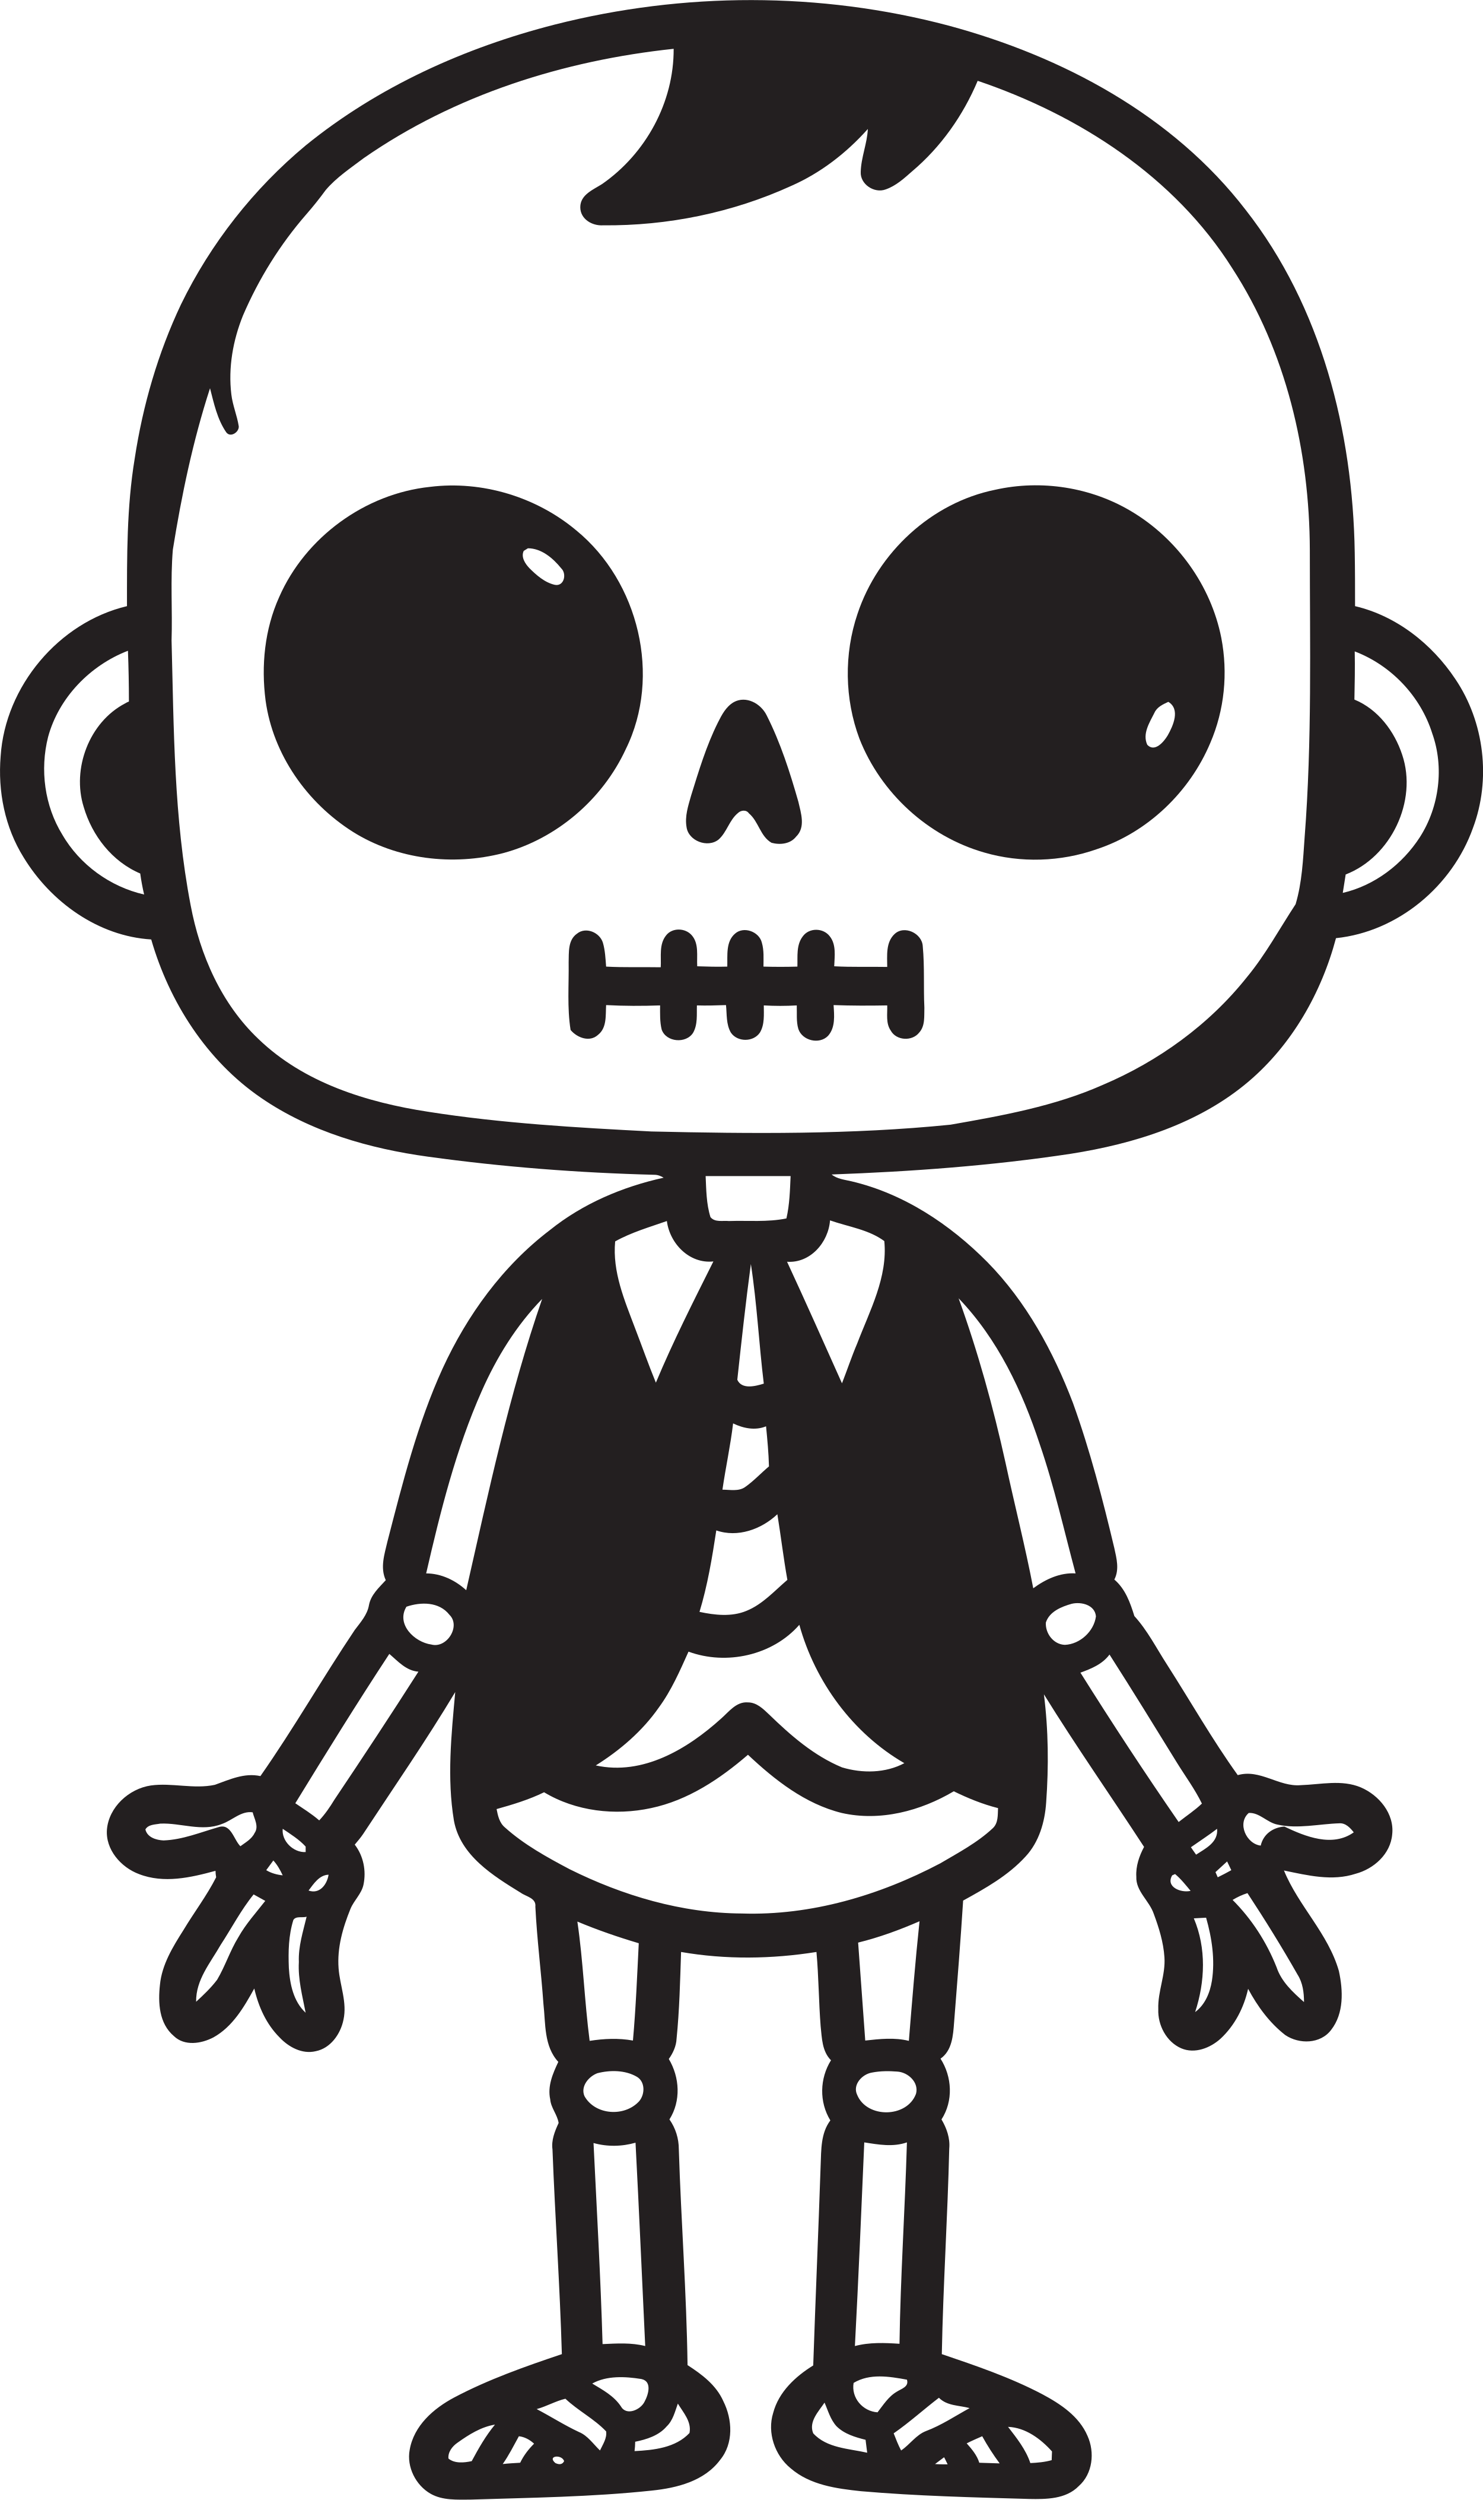
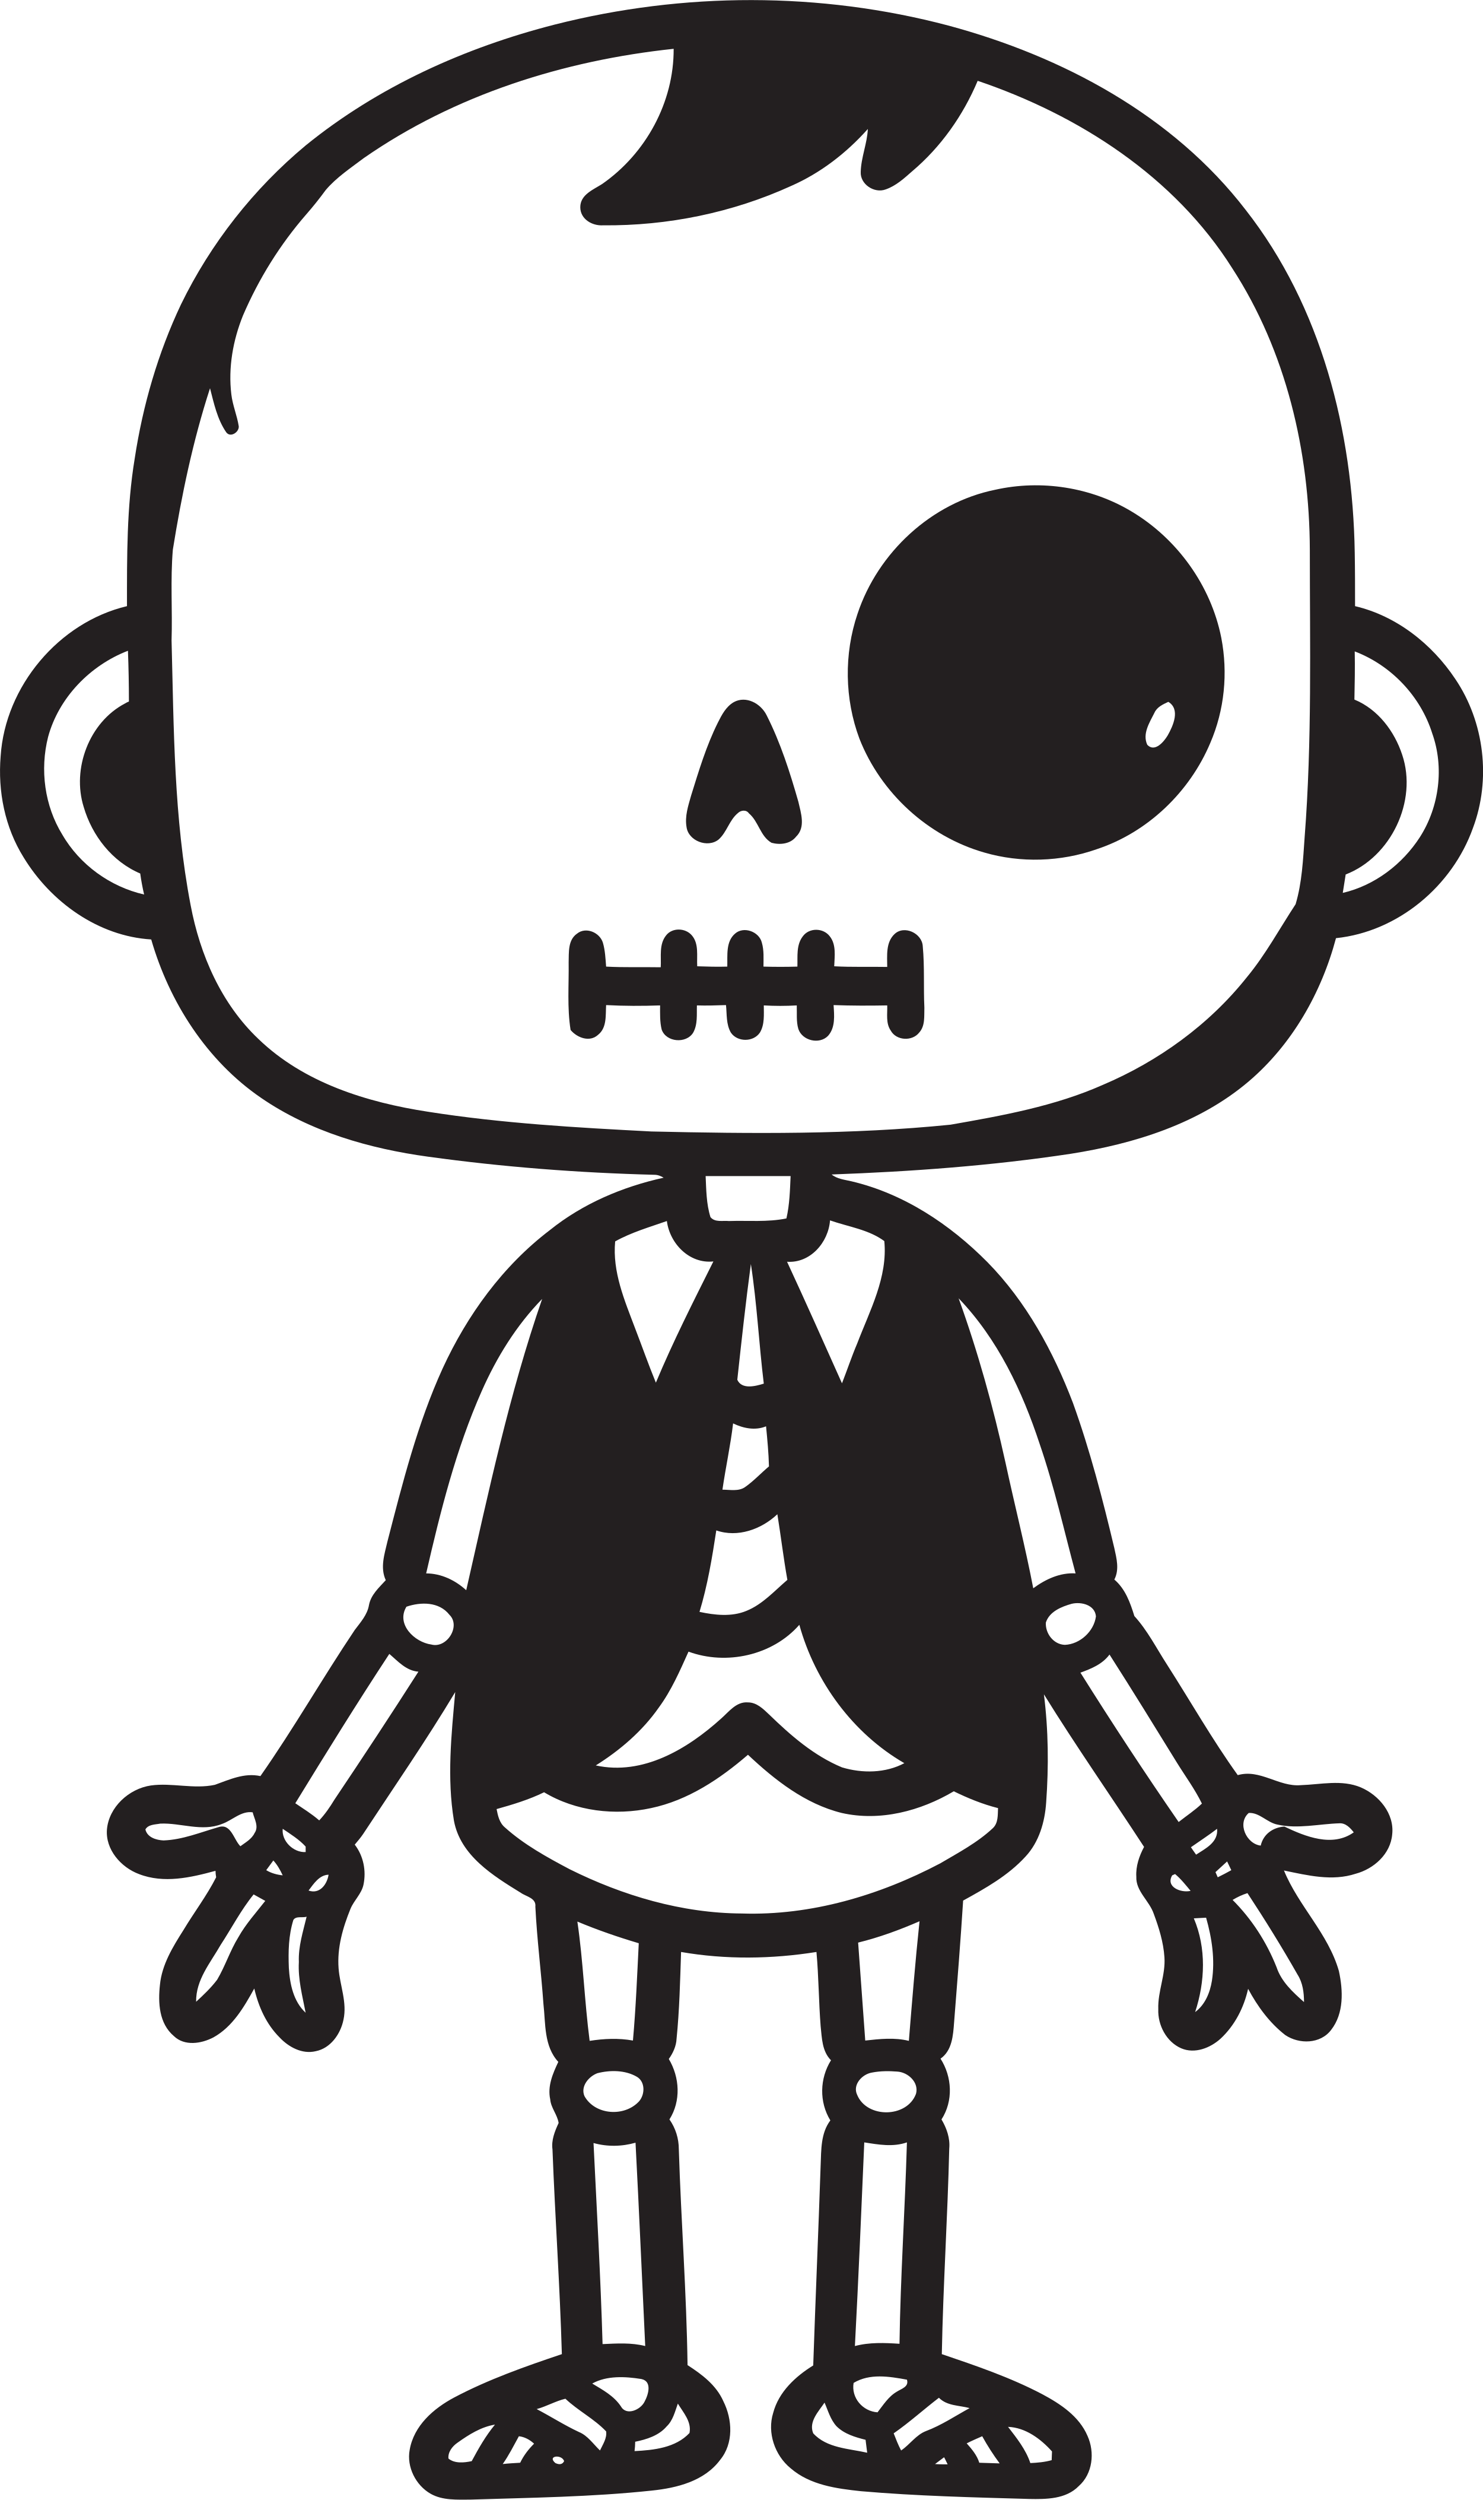
<svg xmlns="http://www.w3.org/2000/svg" version="1.1" id="Layer_1" x="0px" y="0px" viewBox="0 0 459 773.3" enable-background="new 0 0 459 773.3" xml:space="preserve">
  <g>
    <path fill="#231F20" d="M450.4,210c-7.2-10.8-18.2-19.5-31-22.5c0-5.5,0-11.1-0.1-16.6c-0.6-37.5-10.3-76-33.7-105.9   c-22.6-29.4-56.8-47.6-92.1-57.1C253.8-2.6,211.5-2.5,171.7,7.6C143.9,14.7,117,26.8,94.6,45C78.5,58.4,65.2,75.3,56,94.2   c-7.1,15-11.8,31.2-14.3,47.6c-2.5,15.1-2.4,30.4-2.4,45.7c-21.1,5-37.7,24.8-39.1,46.4c-0.9,10.9,1.3,22,7.1,31.3   c8.4,13.8,23.1,24.4,39.5,25.4c5.6,19.4,17.2,37.5,34,49c15.3,10.5,33.5,15.7,51.7,18.2c23.2,3.2,46.6,5,70.1,5.6   c1,0,2,0.4,2.8,0.9c-12.7,2.8-25,8-35.2,16.2c-14.6,11.1-25.6,26.3-33.2,42.8c-7.8,17.1-12.4,35.4-17.1,53.6   c-0.9,3.9-2.3,8-0.5,11.9c-2.1,2.3-4.6,4.5-5.2,7.7c-0.5,3-2.6,5.3-4.4,7.7c-10,14.9-18.9,30.5-29.2,45.2c-5-1.1-9.6,1.1-14.1,2.7   c-6.5,1.4-13.3-0.7-19.8,0.2c-6.8,1-13,6.7-13.6,13.6c-0.5,6.2,4.3,11.7,9.9,13.8c7.7,3,16,1.1,23.7-1c0,0.5,0.1,1.5,0.2,2   c-2.9,5.7-6.8,10.8-10.1,16.3c-3.3,5.2-6.7,10.7-7.3,17c-0.6,5.5-0.3,11.9,4.3,15.8c3.3,3.2,8.5,2.4,12.3,0.4   c5.9-3.3,9.4-9.3,12.6-15.1c1.3,5.6,3.7,11,7.8,15.1c2.8,3,7,5.3,11.2,4.3c4.6-0.9,7.7-5.3,8.6-9.7c1.2-5.4-1.1-10.6-1.5-15.9   c-0.5-6.4,1.3-12.6,3.7-18.5c1.1-2.6,3.4-4.6,4-7.4c0.9-4.3,0-8.9-2.7-12.4c0.9-1.1,1.8-2.1,2.6-3.3c9.6-14.6,19.5-28.9,28.5-43.9   c-1.2,13.2-2.6,26.6-0.4,39.8c2,10.8,12.1,17,20.7,22.3c1.7,1.2,4.8,1.6,4.5,4.3c0.5,10.1,1.8,20.1,2.5,30.1   c0.7,6.1,0.1,13,4.6,17.9c-1.7,3.6-3.4,7.5-2.5,11.6c0.2,2.6,2.2,4.7,2.6,7.3c-1.2,2.6-2.3,5.3-1.9,8.2c0.8,21.1,2.3,42.2,2.9,63.3   c-11.3,3.8-22.7,7.8-33.3,13.4c-6.4,3.4-12.5,8.7-13.8,16.2c-1,5.3,1.9,11,6.5,13.6c3.7,2.1,8.2,1.8,12.3,1.8   c18.7-0.6,37.5-0.8,56.2-2.8c7.7-0.8,16.2-2.9,21.1-9.5c4.2-5.1,3.8-12.5,1-18.1c-2.2-5-6.6-8.3-11.1-11.2   c-0.3-22.3-2-44.5-2.7-66.8c0-3.3-1-6.5-2.9-9.2c3.6-5.7,3.2-13-0.2-18.7c1.3-1.8,2.3-4,2.4-6.2c0.9-8.9,1.1-17.9,1.4-26.9   c13.8,2.4,28.1,2.2,41.9,0c0.7,7.7,0.7,15.4,1.3,23c0.4,3.6,0.4,7.7,3.2,10.5c-3.5,5.6-3.7,12.9-0.2,18.6c-3,4-2.8,9.1-3,13.8   c-0.7,20.7-1.6,41.3-2.3,62c-5.5,3.4-10.7,8.2-12.4,14.7c-1.9,6.1,0.5,13.1,5.4,17.1c6,5.2,14.2,6.3,21.8,7.1   c17.3,1.5,34.6,1.9,52,2.4c5.3,0.1,11.4,0.1,15.4-4c4.3-3.8,5-10.4,2.7-15.5c-2.6-6.1-8.4-9.9-14-12.9c-9.9-5.2-20.5-8.8-31.1-12.4   c0.4-21.2,1.8-42.4,2.3-63.6c0.3-3.2-0.8-6.3-2.4-9c3.7-5.7,3.3-13.2-0.3-18.8c3.6-2.5,3.9-7.2,4.2-11.2c1-12.6,2-25.2,2.8-37.7   c6.9-3.8,13.9-7.7,19.3-13.6c4.2-4.5,6-10.7,6.4-16.8c0.8-11.1,0.7-22.3-0.7-33.4c9.9,16,20.7,31.4,31,47.2c-1.5,2.8-2.6,6-2.4,9.2   c-0.2,4.5,4,7.4,5.4,11.5c1.6,4.3,3,8.8,3.3,13.4c0.4,5.5-2.1,10.6-1.9,16.1c-0.2,4.9,2.5,10.1,7.1,12.1c4.2,1.8,9-0.1,12.2-3   c4.4-4.1,7.2-9.6,8.5-15.4c2.9,5.4,6.6,10.5,11.5,14.3c4.3,2.9,10.9,2.8,14.2-1.6c4-5.1,3.7-12.2,2.4-18.2   c-3.3-11.6-12.5-20.1-17-31.1c7.3,1.5,14.9,3.4,22.2,1c5.6-1.5,10.8-6.1,11.3-12.2c0.7-6.4-4.1-12.1-9.7-14.5   c-5.9-2.5-12.4-0.9-18.6-0.7c-6.8,0.6-12.6-5.1-19.5-3.1c-7.9-11-14.6-22.8-21.9-34.2c-3.3-5.1-6-10.5-10.1-15   c-1.3-4.2-2.8-8.4-6.2-11.3c1.6-3.1,0.7-6.5,0-9.7c-3.6-15.1-7.5-30.2-12.8-44.9c-6.1-16-14.5-31.4-26.5-43.6   c-11.6-11.7-25.9-21.2-42.1-25c-2.1-0.5-4.4-0.7-6.1-2.1c24.8-0.9,49.5-2.7,74-6.4c19.7-3.1,39.7-9.3,55.1-22.4   c13.4-11.4,22.5-27.4,27-44.3c19.2-2,36-16.1,42.4-34.1C461.5,241.2,459.5,223.4,450.4,210z M19.3,258.2c-5.5-8.9-7-20.1-4.4-30.3   c3.3-12.1,13-22.1,24.7-26.6c0.2,5.2,0.3,10.4,0.3,15.7c-0.3,0.1-0.9,0.4-1.2,0.6c-11.1,5.8-16.5,20.2-12.8,32   c2.6,8.9,8.8,16.9,17.5,20.6c0.3,2.2,0.7,4.3,1.2,6.5C34.1,274.3,24.7,267.5,19.3,258.2z M190.4,384c5-2.8,10.6-4.4,16-6.3   c0.9,7,7,13.3,14.4,12.5c-6.2,12.4-12.5,24.8-17.8,37.5c-2.3-5.6-4.3-11.3-6.5-17C193.3,402.2,189.5,393.4,190.4,384z M237.1,441.2   c0.4,4.1,0.8,8.3,0.9,12.4c-2.5,2.1-4.7,4.5-7.4,6.4c-2,1.4-4.7,0.8-7,0.8c1-6.9,2.5-13.7,3.3-20.5   C230,441.8,233.7,442.6,237.1,441.2z M228.2,426.8c1.3-12,2.6-23.9,4.2-35.8c1.9,12.3,2.5,24.7,4,37   C233.8,428.8,229.6,429.9,228.2,426.8z M240.6,468.4c1.1,6.8,1.9,13.6,3.1,20.3c-4,3.4-7.7,7.6-12.7,9.6c-4.6,1.9-9.8,1.3-14.5,0.3   c2.5-8.2,3.9-16.7,5.2-25.2C228.3,475.7,235.6,473.1,240.6,468.4z M243.4,376.9c-5.9,1.2-11.9,0.6-17.8,0.8   c-1.9-0.2-4.3,0.5-5.7-1.2c-1.3-4.1-1.3-8.5-1.5-12.7c8.8,0,17.5,0,26.3,0C244.5,368.1,244.4,372.6,243.4,376.9z M87.5,565.7   c2.5,1.7,5.1,3.3,7.1,5.5c0,0.4,0,1.3,0,1.7C90.8,573.1,87.1,569.5,87.5,565.7z M50.6,569.3c-2.2-0.1-5-0.9-5.6-3.4   c0.9-1.6,3.1-1.5,4.6-1.8c6.3-0.3,12.9,2.6,19.1,0.1c3.2-1.1,5.9-4.1,9.5-3.6c0.5,2,2,4.4,0.6,6.4c-0.9,1.9-2.8,2.9-4.4,4.1   c-2.1-2.1-2.9-7.2-6.8-5.9C62,566.8,56.5,569.1,50.6,569.3z M73.8,599.2c-2.6,4.2-4.1,9-6.6,13.2c-1.9,2.5-4.2,4.7-6.5,6.8   c-0.1-6.8,4.4-12,7.6-17.6c3.4-5.2,6.3-10.8,10.2-15.6c1.2,0.7,2.4,1.3,3.6,2C79.3,591.6,76.1,595.1,73.8,599.2z M82.4,578.5   c0.7-1,1.5-2,2.2-3c1.2,1.3,2.1,2.9,2.9,4.6C85.6,579.9,83.9,579.4,82.4,578.5z M94.6,622.6c-3.8-3.5-4.9-8.9-5.2-13.9   c-0.2-5-0.1-10,1.4-14.8c0.8-1.3,2.8-0.6,4.1-1c-1.1,4.6-2.6,9.2-2.4,14C92.2,612.3,93.6,617.4,94.6,622.6z M95.5,584.8   c1.6-2.1,3.3-4.8,6.2-4.9C101.2,583,98.9,586,95.5,584.8z M103.5,556.7c-1.4,2.3-2.9,4.5-4.7,6.4c-2.3-2-4.9-3.6-7.4-5.3   c9.5-15.5,19.1-31,29.1-46.2c2.7,2.3,5.2,5.2,9,5.5C121,530.4,112.3,543.6,103.5,556.7z M133.5,508.7c-5.2-0.7-11-6.3-7.7-11.7   c4.4-1.5,10.1-1.6,13.3,2.5C142.7,503,138.3,510,133.5,508.7z M144.3,491.9c-3.4-3.1-7.8-5.2-12.4-5.2c4.4-19.1,9.2-38.4,17.2-56.4   c4.6-10.4,10.7-20.3,18.7-28.5C157.6,431.2,151.2,461.6,144.3,491.9z M146,761.3c-2.3,0.5-5.3,0.8-7.2-0.8c-0.2-2,1.2-3.8,2.8-4.9   c3.5-2.5,7.3-4.9,11.6-5.6C150.3,753.5,148.1,757.4,146,761.3z M161,761.8c-1.8,0.1-3.6,0.2-5.4,0.4c1.9-2.7,3.4-5.7,5-8.6   c1.8,0.2,3.4,1.1,4.7,2.3C163.6,757.6,162.1,759.5,161,761.8z M171.9,761.9c-2.7-2.3,2-2.8,2.7-0.6   C174.1,762.3,173.2,762.5,171.9,761.9z M185.7,758c-2.1-2-3.8-4.6-6.5-5.7c-4.5-2.1-8.7-4.8-13.1-7.1c3-0.8,5.9-2.5,8.9-3.2   c3.9,3.7,8.9,6.2,12.6,10.1C187.9,754.2,186.6,756.1,185.7,758z M197.8,650c-4.5,4.9-13.6,4.3-16.9-1.6c-1.3-3,1.3-6.1,4-7.1   c3.9-1,8.6-1,12.2,1.1C199.7,643.9,199.7,647.8,197.8,650z M199.7,725.7c-4.3-1.1-8.8-0.8-13.2-0.6c-0.6-20.8-1.8-41.5-2.8-62.2   c4.3,1.2,8.8,1.1,13-0.1C197.8,683.7,198.7,704.7,199.7,725.7z M195.9,631.2c-4.4-0.8-9-0.6-13.4,0.1c-1.6-12.3-2-24.7-3.8-36.9   c6.2,2.6,12.6,4.8,19,6.7C197.2,611.1,196.8,621.2,195.9,631.2z M192.2,744.4c-2.2-3.3-5.6-5.1-8.9-7.1c4.5-2.5,10.2-2.2,15.2-1.4   c3.4,0.7,2.2,4.8,1,7C198.3,745.4,193.9,747.4,192.2,744.4z M209.8,743.5c1.7,2.8,4.3,5.6,3.6,9.1c-4.3,4.6-11.1,5.3-17,5.6   c0.1-0.7,0.2-2.2,0.2-2.9c3.5-0.7,7.3-1.9,9.7-4.7C208.3,748.7,208.9,746,209.8,743.5z M251.7,752.7c-1.5-3.6,1.7-6.8,3.5-9.5   c1.1,2.5,1.8,5.2,3.7,7.3c2.4,2.4,5.8,3.4,9,4.2c0.1,1,0.4,3,0.5,4C262.7,757.4,255.9,757.3,251.7,752.7z M271.6,746.2   c-4.6-0.3-8.2-4.5-7.4-9.1c5-3,11-2,16.5-1c0.7,2.2-1.7,2.8-3.1,3.7C275,741.3,273.4,743.9,271.6,746.2z M269.9,641.1   c2.6-0.5,5.2-0.5,7.8-0.3c3.4,0.2,6.8,3.4,5.8,6.9c-2.8,7.5-15.2,7.6-18.2,0.3C263.8,644.9,266.8,641.6,269.9,641.1z M265.6,600.9   c6.5-1.6,12.8-3.9,19-6.6c-1.3,12.3-2.3,24.7-3.3,37c-4.4-1.1-9-0.6-13.5-0.1C267.1,621.1,266.3,611,265.6,600.9z M267.5,662.7   c4.4,0.7,8.9,1.5,13.2,0c-0.6,20.8-2,41.5-2.3,62.3c-4.6-0.3-9.3-0.5-13.8,0.7C265.7,704.8,266.6,683.8,267.5,662.7z M289.4,762.2   c0.9-0.7,1.9-1.4,2.8-2.1c0.3,0.5,0.8,1.6,1.1,2.2C292.1,762.3,290.7,762.3,289.4,762.2z M325.6,758.3c0,0.7-0.1,2-0.1,2.7   c-2.1,0.6-4.4,0.8-6.6,0.9c-1.4-4.2-4.2-7.7-6.9-11.2C317.4,750.9,322.1,754.4,325.6,758.3z M309.4,762c-2.1-0.1-4.2-0.1-6.3-0.2   c-0.7-2.3-2.3-4.2-3.9-6c1.6-0.8,3.2-1.5,4.8-2.2C305.6,756.5,307.4,759.3,309.4,762z M300.1,744.9c-4.4,2.4-8.7,5.3-13.5,7.1   c-3.1,1.2-5,4.2-7.7,6c-0.9-1.7-1.6-3.5-2.3-5.3c4.9-3.4,9.3-7.4,14-11C293.2,744.3,296.9,744,300.1,744.9z M362.8,580.1l0.9-0.4   c1.8,1.5,3.3,3.4,4.8,5.2C365.5,585.6,360.7,583.7,362.8,580.1z M375.1,612.7c-0.6,3.7-2.1,7.4-5.2,9.7c3.1-9.4,3.5-19.8-0.4-29   c1.3-0.1,2.5-0.1,3.8-0.2C375.1,599.5,376.1,606.2,375.1,612.7z M386.5,560.8c3.3-0.2,5.7,3,8.9,3.6c6.3,1.4,12.8-0.2,19.2-0.4   c1.9-0.1,3.3,1.4,4.4,2.8c-6.6,4.7-15,1.3-21.5-1.8c-3.6,0.3-6.5,2.4-7.3,5.9C385.8,570.4,382.8,564,386.5,560.8z M386.1,585.6   c5.4,8.2,10.6,16.6,15.5,25.2c1.6,2.5,2,5.5,2,8.5c-3.5-3.1-7-6.3-8.5-10.8c-3.1-7.8-7.7-14.9-13.6-20.8   C383,586.8,384.5,586.1,386.1,585.6z M381.1,578.5c-1.4,0.8-2.8,1.5-4.2,2.2c-0.2-0.4-0.5-1.2-0.7-1.6c1.2-1.1,2.4-2.2,3.6-3.3   C380.2,576.7,380.7,577.6,381.1,578.5z M370.2,573.7c-0.6-0.8-1.1-1.6-1.6-2.3c2.7-1.9,5.5-3.7,8.1-5.7   C377.1,569.9,373.1,571.8,370.2,573.7z M343.4,511.8c7.1,11.1,14,22.3,20.9,33.5c2.6,4.2,5.5,8.1,7.7,12.6   c-2.2,2.1-4.8,3.8-7.2,5.7c-10.5-15.2-20.6-30.6-30.4-46.2C337.7,516.2,341.2,514.8,343.4,511.8z M339.2,500   c-0.6,4.6-4.9,8.6-9.6,8.8c-3.5-0.1-6.1-3.5-5.9-6.9c1.1-3.4,4.8-4.9,8-5.8C334.6,495.4,338.9,496.4,339.2,500z M321.8,446.7   c4.5,13.1,7.5,26.6,11.1,40c-4.8-0.3-9.3,1.8-13.1,4.6c-2.5-13-5.8-25.9-8.6-38.9c-3.8-17.2-8.5-34.2-14.5-50.8   C308.8,414.2,316.4,430.3,321.8,446.7z M308.9,559.3c-0.1,2.1,0.1,4.6-1.6,6.2c-4.8,4.5-10.7,7.6-16.3,10.9   c-18.8,9.9-40,16.2-61.4,15.5c-18.6-0.1-36.8-5.5-53.3-13.7c-7-3.7-14.1-7.6-20-12.9c-1.7-1.4-2.2-3.6-2.6-5.7   c5-1.4,10-2.9,14.7-5.2c9.8,5.9,22,7.3,33.1,4.9c11.4-2.4,21.3-9,30-16.5c8.3,7.8,17.7,15.2,29,18c11.9,2.7,24.4-0.6,34.7-6.7   C299.5,556.2,304.1,558.1,308.9,559.3z M260.6,546.7c-8.7-3.6-15.9-9.9-22.6-16.4c-1.8-1.7-3.8-3.7-6.5-3.7c-3.6-0.3-5.9,2.9-8.3,5   c-10.4,9.4-24.2,17.7-38.8,14.5c7.5-4.7,14.4-10.6,19.5-17.9c3.9-5.3,6.5-11.3,9.2-17.3c11.7,4.3,26,1.2,34.3-8.3   c4.9,17.7,16.6,33.6,32.5,42.8C274.1,548.5,266.9,548.6,260.6,546.7z M273.7,383.9c1.1,11.2-4.5,21.5-8.4,31.7   c-1.7,4-3.1,8.2-4.7,12.3c-5.6-12.5-11.2-25.1-17-37.6c7.2,0.5,12.8-6,13.3-12.8C262.6,379.5,268.8,380.3,273.7,383.9z    M403.8,258.9c-0.5,7-0.8,14.1-2.8,20.8c-5,7.6-9.3,15.6-15.1,22.6c-11.7,14.7-27.4,26-44.6,33.3c-14.9,6.6-31.1,9.5-47.1,12.3   c-30.7,3.1-61.7,2.8-92.6,2.1c-23.1-1.2-46.2-2.5-69.1-6.1c-18.9-2.9-38.4-8.9-52.5-22.5c-11.5-10.9-18.1-26-21-41.4   c-5.2-27-5.2-54.6-5.9-81.9c0.3-9.3-0.4-18.7,0.4-28.1c2.7-16.8,6.2-33.6,11.5-49.9c1.2,4.6,2.2,9.5,5,13.6c1.3,1.8,4,0,3.9-1.8   c-0.5-3.3-1.9-6.5-2.3-9.9c-1-8.3,0.5-16.7,3.6-24.4c4.9-11.4,11.5-22,19.6-31.3c2.1-2.4,4.1-4.9,6-7.5c3.3-3.9,7.7-6.8,11.8-9.9   c28.2-19.6,61.9-30.2,95.9-33.8c0.1,16.5-8.6,32.4-22.1,41.8c-2.8,1.8-6.8,3.3-6.8,7.2c0,3.7,3.7,5.8,7,5.6   c20,0.2,40.1-3.9,58.3-12.2c9.1-4,17.1-10.2,23.7-17.6c-0.2,4.5-2.1,8.8-2.2,13.3c-0.2,3.8,4.2,6.7,7.7,5.4   c3.2-1.1,5.7-3.4,8.2-5.6c8.9-7.5,15.8-17.3,20.3-28c31.3,10.6,60.9,29.6,78.8,58c16.7,25.7,23.9,56.7,24,87.1   C405.4,199.5,406.1,229.3,403.8,258.9z M439.5,258.9c-5.4,8.4-14,15-23.9,17.3c0.3-1.9,0.6-3.8,0.9-5.7c14-5.4,22.3-22.7,17.5-37   c-2.4-7.3-7.5-14.1-14.8-17.1c0.1-5,0.2-9.9,0.1-14.9c11.3,4.3,20.4,13.9,24,25.4C447,237.3,445.5,249.5,439.5,258.9z" />
-     <path fill="#231F20" d="M193.7,231.7c11.1-22.5,4-51.8-15.3-67.6c-12.4-10.4-29.2-15.5-45.3-13.5c-20.1,2.1-38.6,15.6-46.7,34.1   c-4.5,10-5.6,21.2-4.2,32c2.3,16.7,12.8,31.6,27,40.6c13.7,8.6,31,10.6,46.5,6.6C172.2,259.5,186.5,247.3,193.7,231.7z    M171.7,180.9c-3.1-0.7-5.7-3-7.9-5.2c-1.3-1.4-2.6-3.4-1.7-5.3c0.3-0.2,1-0.6,1.3-0.8c4.2,0,7.8,3.1,10.3,6.2   C175.5,177.5,174.6,181.5,171.7,180.9z" />
-     <path fill="#231F20" d="M350.2,158.2c-12.5-7.5-27.9-9.9-42.2-6.7c-19.7,4-36.3,19.4-42.6,38.4c-4.2,12.4-4,26.3,0.6,38.6   c6.6,16.8,21.2,30.2,38.6,35.2c11.3,3.3,23.7,2.9,34.8-1c15.8-5.2,28.8-17.7,35.2-32.9c4.4-10.2,5.5-21.6,3.4-32.5   C374.8,181.1,364.3,166.6,350.2,158.2z M361.4,227.5c-1.2,2-4,5.3-6.3,2.9c-1.6-3.4,0.7-6.9,2.2-9.9c0.8-1.8,2.6-2.6,4.3-3.4   C365.4,219.4,363.1,224.5,361.4,227.5z" />
+     <path fill="#231F20" d="M350.2,158.2c-12.5-7.5-27.9-9.9-42.2-6.7c-19.7,4-36.3,19.4-42.6,38.4c-4.2,12.4-4,26.3,0.6,38.6   c6.6,16.8,21.2,30.2,38.6,35.2c11.3,3.3,23.7,2.9,34.8-1c15.8-5.2,28.8-17.7,35.2-32.9c4.4-10.2,5.5-21.6,3.4-32.5   C374.8,181.1,364.3,166.6,350.2,158.2M361.4,227.5c-1.2,2-4,5.3-6.3,2.9c-1.6-3.4,0.7-6.9,2.2-9.9c0.8-1.8,2.6-2.6,4.3-3.4   C365.4,219.4,363.1,224.5,361.4,227.5z" />
    <path fill="#231F20" d="M222.4,259.7c2.6-2.3,3.3-6,6-8.2c0.9-0.9,2.6-1.1,3.4,0.1c3,2.5,3.5,7.1,7,9.1c2.6,0.7,5.8,0.4,7.6-1.9   c3-2.9,1.5-7.3,0.7-10.8c-2.6-9.1-5.5-18.2-9.8-26.7c-1.8-3.7-6.4-6.2-10.2-4.1c-2.4,1.4-3.7,3.9-4.9,6.3   c-3.6,7.2-5.9,14.9-8.3,22.6c-0.9,3.2-2,6.4-1.4,9.8C213.1,260.1,219,262.4,222.4,259.7z" />
    <path fill="#231F20" d="M285.6,292.7c-0.2-4-5.7-6.6-8.7-3.8c-2.8,2.6-2.3,6.7-2.3,10.2c-5.5-0.1-10.9,0.1-16.4-0.2   c0.1-3.1,0.7-6.7-1.4-9.3c-2-2.6-6.3-2.7-8.3,0c-2.1,2.7-1.6,6.2-1.7,9.4c-3.5,0.1-7,0.1-10.5,0c0-2.5,0.2-5-0.5-7.4   c-0.8-3.4-5.6-5.2-8.3-2.8c-2.9,2.5-2.3,6.7-2.4,10.2c-3.1,0.1-6.2,0-9.3-0.1c-0.2-3.2,0.6-7-1.7-9.6c-2-2.3-6-2.4-7.9,0   c-2.3,2.8-1.5,6.6-1.7,9.9c-5.6-0.1-11.3,0.1-16.9-0.2c-0.2-2.5-0.3-5-1-7.4c-1-3.2-5.3-5-8-2.8c-2.9,2-2.5,5.9-2.6,8.9   c0.1,7-0.5,14,0.6,20.9c2,2.4,5.9,3.9,8.5,1.5c2.8-2.2,2.3-6.1,2.5-9.2c5.6,0.3,11.2,0.3,16.7,0.1c0,2.5-0.1,5.1,0.5,7.5   c1.4,3.9,7.5,4.4,9.7,1c1.5-2.6,1.1-5.7,1.2-8.5c3,0.1,6,0,9-0.1c0.3,2.8,0,5.9,1.5,8.5c2,3,7,3,9,0c1.5-2.5,1.2-5.6,1.2-8.4   c3.4,0.2,6.8,0.2,10.2,0c0.1,2.4-0.2,5,0.5,7.3c1.2,3.6,6.5,4.9,9.2,2.1c2.3-2.6,1.9-6.3,1.7-9.5c5.5,0.2,11,0.2,16.6,0.1   c0.1,2.6-0.5,5.5,1.1,7.8c1.7,3.1,6.6,3.4,8.8,0.6c1.9-2.1,1.5-5.1,1.6-7.7C285.8,305.5,286.2,299.1,285.6,292.7z" />
  </g>
</svg>